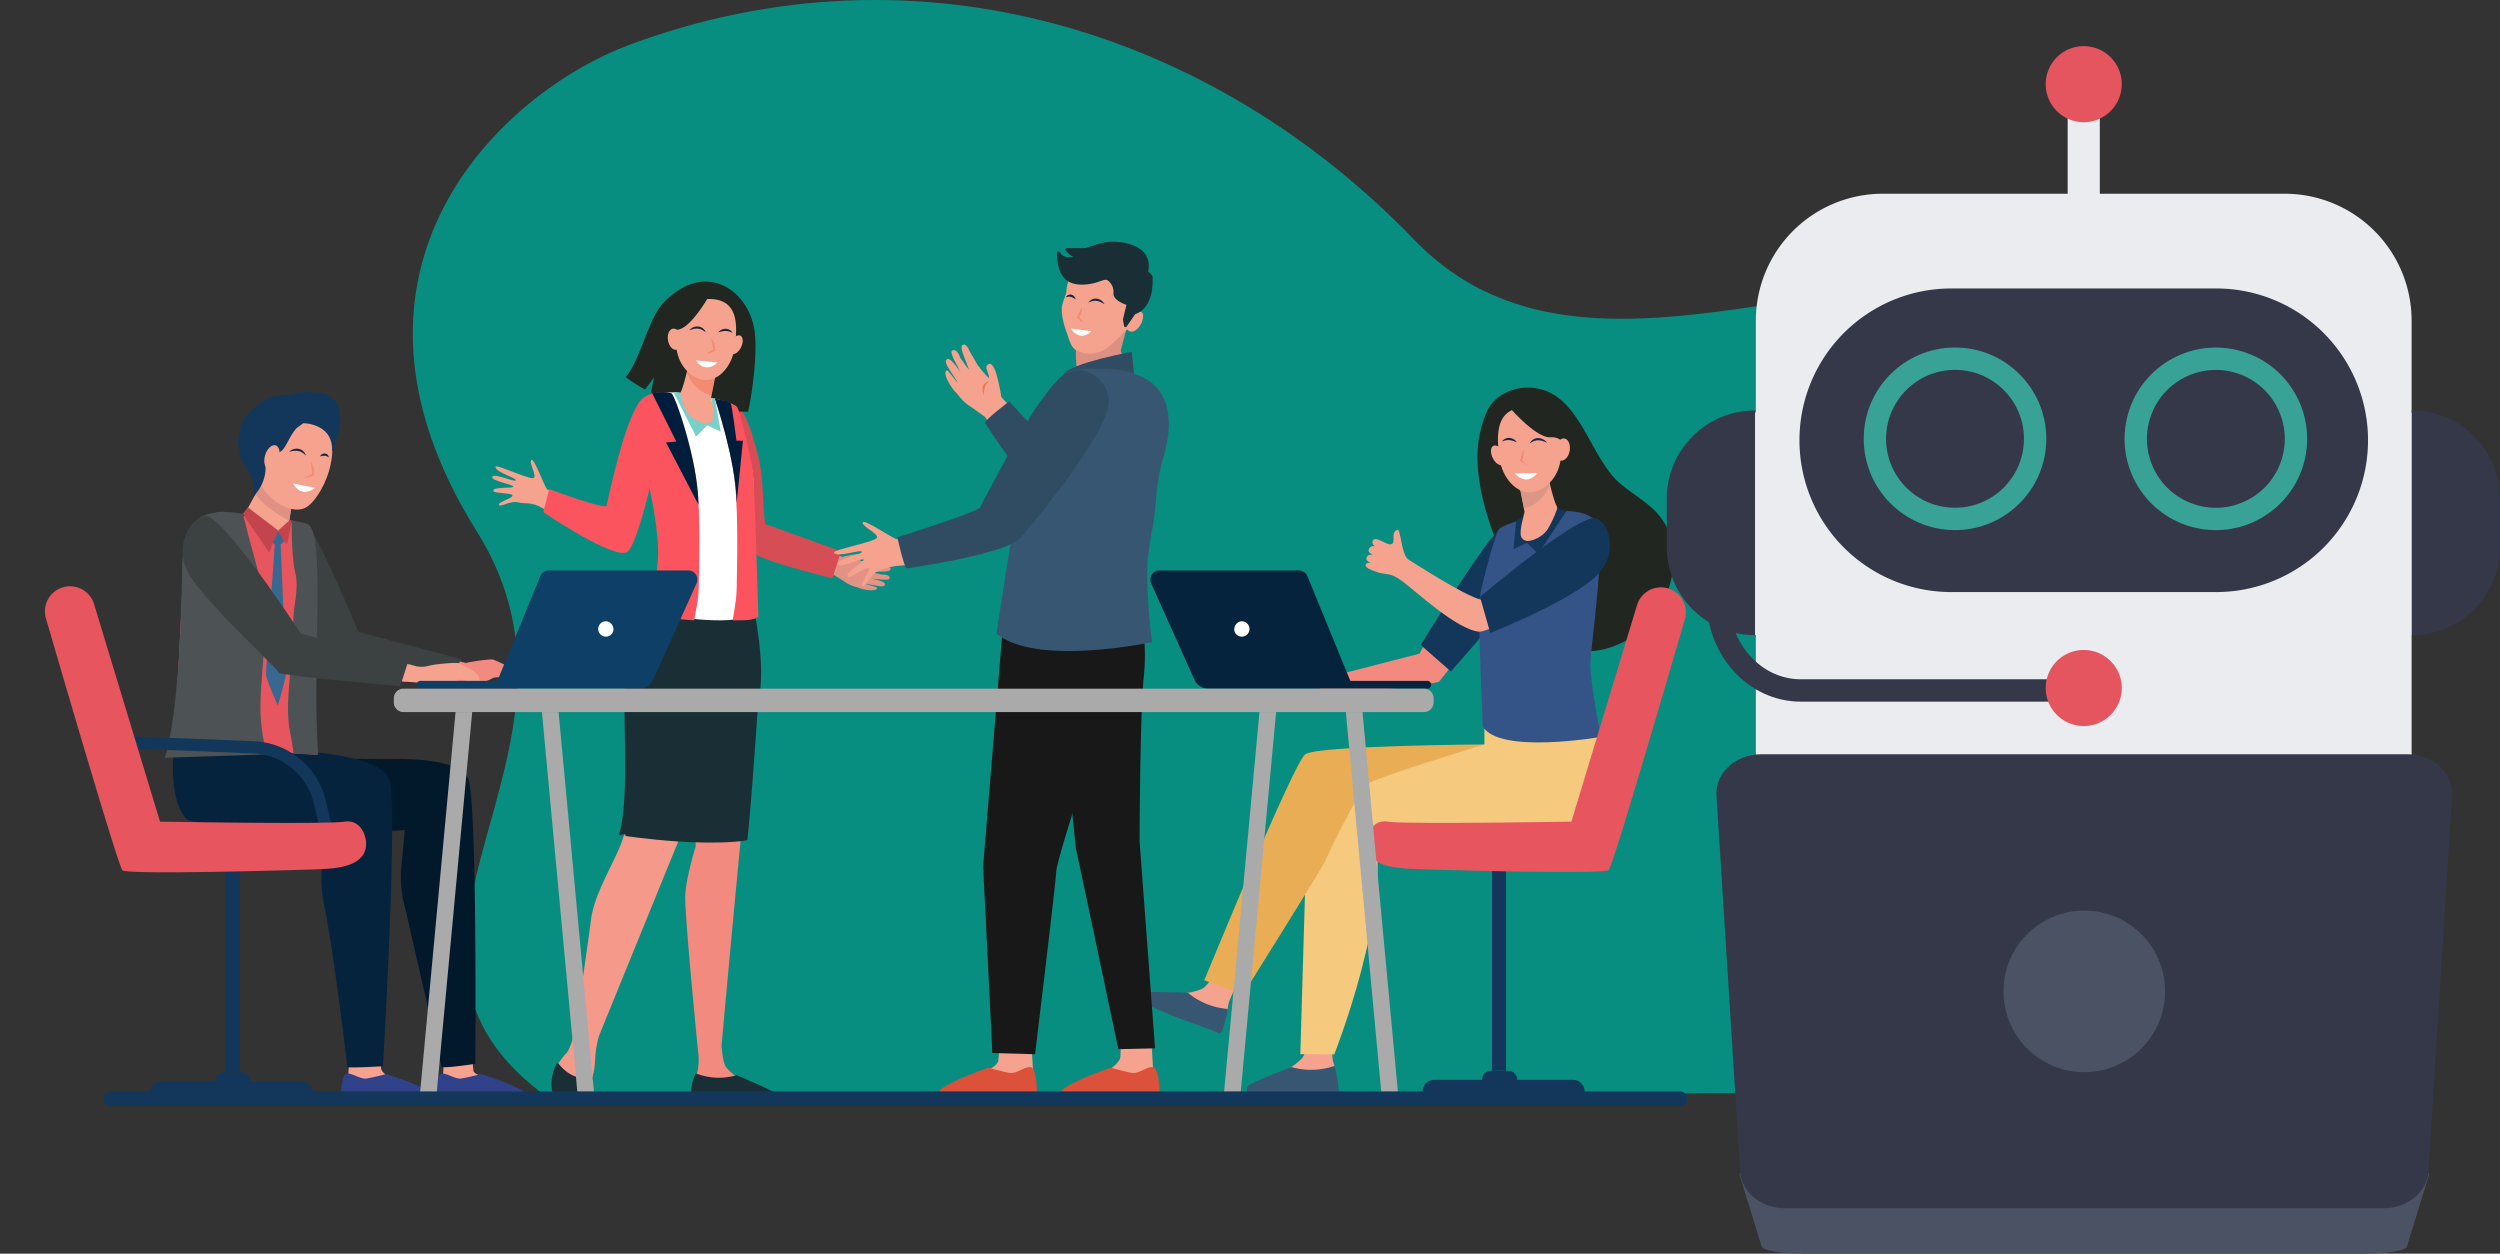
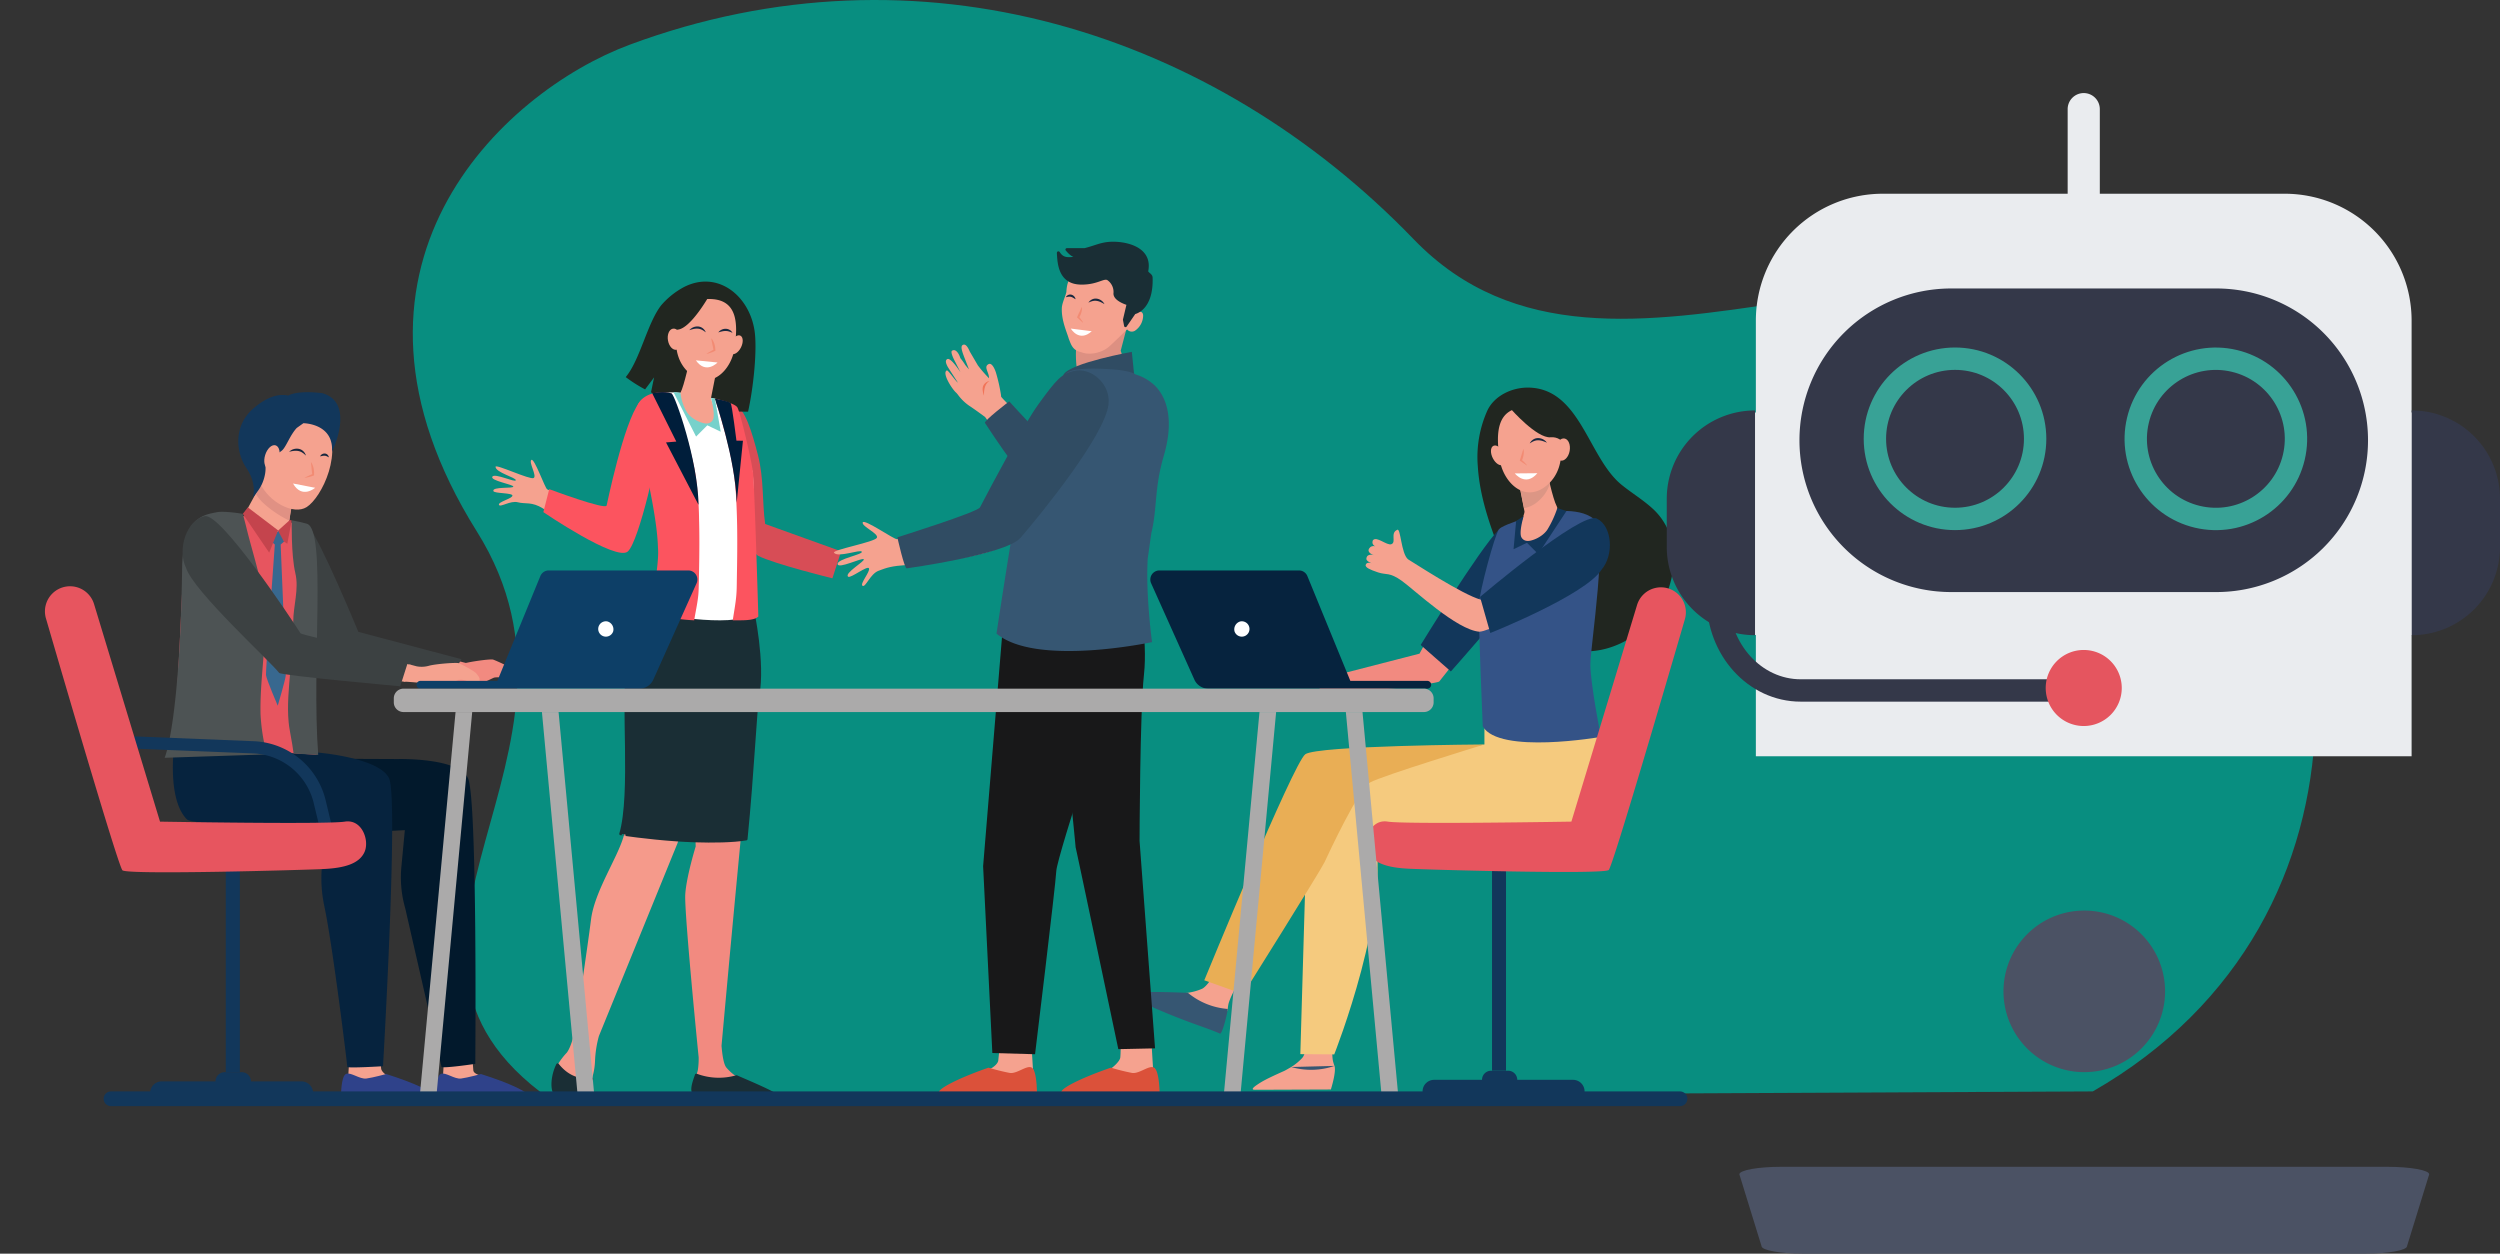
<svg xmlns="http://www.w3.org/2000/svg" width="894.153" height="448.383" viewBox="0 0 894.153 448.383">
  <rect x="0" y="0" width="894.153" height="448.383" fill="#333333" stroke="none" />
  <defs>
    <clipPath id="clip-path">
      <rect id="Rectangle_4914" data-name="Rectangle 4914" width="680.543" height="392.984" fill="none" />
    </clipPath>
    <clipPath id="clip-path-2">
      <rect id="Rectangle_4913" data-name="Rectangle 4913" width="680.543" height="395.621" fill="none" />
    </clipPath>
    <clipPath id="clip-path-3">
-       <rect id="Rectangle_4905" data-name="Rectangle 4905" width="10.878" height="10.942" fill="none" />
-     </clipPath>
+       </clipPath>
    <clipPath id="clip-path-4">
      <rect id="Rectangle_4908" data-name="Rectangle 4908" width="3.368" height="5.531" fill="none" />
    </clipPath>
    <clipPath id="clip-path-5">
      <rect id="Rectangle_4909" data-name="Rectangle 4909" width="2.568" height="5.855" fill="none" />
    </clipPath>
    <clipPath id="clip-path-6">
      <rect id="Rectangle_4910" data-name="Rectangle 4910" width="2.182" height="5.593" fill="none" />
    </clipPath>
    <clipPath id="clip-path-7">
      <rect id="Rectangle_4911" data-name="Rectangle 4911" width="3.175" height="5.522" fill="none" />
    </clipPath>
    <clipPath id="clip-path-8">
      <rect id="Rectangle_4904" data-name="Rectangle 4904" width="298.017" height="431.875" fill="none" />
    </clipPath>
  </defs>
  <g id="Group_7310" data-name="Group 7310" transform="translate(-473.895 -544)">
    <g id="Group_7309" data-name="Group 7309" transform="translate(621.538 544)">
      <g id="Group_7308" data-name="Group 7308" clip-path="url(#clip-path)">
        <path id="Path_13112" data-name="Path 13112" d="M77.591,15.984c103.644-38.477,208.986-4.459,280.43,69.631s190.968-29.03,270.487,44.94c67.38,59.751,80.281,197.939-27.639,259.8L48.9,392.984C-27.694,338.5,72.785,269.639,22.917,190.1-35.914,96.269,31.789,32.988,77.591,15.984" transform="translate(0 0)" fill="#088e80" />
      </g>
    </g>
    <g id="Group_7306" data-name="Group 7306" transform="translate(473.895 544)">
      <g id="Group_7305" data-name="Group 7305" clip-path="url(#clip-path-2)">
        <g id="Group_7304" data-name="Group 7304" transform="translate(16.053 86.954)">
          <g id="Group_7307" data-name="Group 7307">
-             <path id="Path_12993" data-name="Path 12993" d="M263.3,164.436l2.14,18.747c-3.554-.561,4.668,2.108,5.2,2.345,1.916.86,6.122,1.639,10.1,3.24l.042.016c1.395.513,3.817,1.56,6.16,2.574,2.609,1.128,5.836,2.524,6.4,2.61.1-.029.278-.085.515-.155a46.076,46.076,0,0,1,6.068-1.026c.9-.091,3.075-.089,3,.97-.124,1.661-2.224.709-3.629,1.374a34.117,34.117,0,0,0,4.412,1.49l4.2.6c.315.073,2.667-.089,2.581,1.078l-.006.056c-.155,1.043-2.629.833-6.847.956.471.173,1.043.354,1.565.5a15.239,15.239,0,0,1,2.183.522c1.182-.125,3.013.136,2.746,1.365-.133.616-2.7.372-2.7.372-.352-.032-3.064-.272-3.6-.294.9.2,4.749.985,4.676,1.959-.06.809-1.111.8-1.938.716-.489-.045-4.661-.868-5.148-.932.611.427,4.286,1.156,4.258,1.534-.118,1.576-5.349.612-6.68-.071a6.481,6.481,0,0,0-.722-.233,13,13,0,0,1-3.824-1.644c-1.619-1.118-4.208-2.685-4.606-2.922-.83-.216-3.817-.916-7.576-1.8-1.609-.378-3.373-.789-5.2-1.218v-.015c-.4-.084-1.647-.476-6.336-1.952-6.416-2.021-6.687-2.2-6.8-2.279-1.129-.753-10.747-23.72-10.747-23.72Z" transform="translate(-8.024 -81.739)" fill="#e39386" />
            <path id="Path_12994" data-name="Path 12994" d="M263.073,158.463c-2.14-8.355-4.789-17.117-8.152-17.729s2.276,50.639,8.254,53.627,26.491,8.016,26.491,8.016l3.125-9.647-27.171-9.781c-1.087-7.472-.408-16.132-2.547-24.488" transform="translate(-8.001 -82.491)" fill="#d74d56" />
            <path id="Path_12995" data-name="Path 12995" d="M262.978,115.1c-1.93-12.586-13.317-21.636-25.226-15.528A28.275,28.275,0,0,0,229.6,106.1c-5,6.418-7.514,19.448-12.68,25.679a50.934,50.934,0,0,0,6.925,4.4l3.217-4.289-1.107,5.353c7.995,3.827,19.286,6.982,34.727,6.893,1.941-8.739,3.327-22.322,2.3-29.04" transform="translate(-9.174 -83.858)" fill="#212620" />
            <path id="Path_12996" data-name="Path 12996" d="M267.259,384.812c-1.817-1.341-3.284-2.225-9.089-5.039-.379-.184-1.757-1.063-2.254-1.367a17.51,17.51,0,0,1-3.616-3.2c-1.043-1.161-1.536-4.883-1.769-7.849.6-6.626,10.2-112.881,12.224-124.383,2.087-11.873-1.094-29.984-1.094-29.984l-7.411-2.8-14.069,48.764,1.11,37.119s-3.309,10.7-3.727,17.092,4.782,58.288,4.782,58.288a27.017,27.017,0,0,1-.279,4.582c-.382,1.939-2.508,5.938-1.533,7.764a4.907,4.907,0,0,0,2.087,2.284l25.281.409c1.378.028.467-.86-.643-1.679" transform="translate(-8.52 -80.288)" fill="#f28a80" />
            <path id="Path_12997" data-name="Path 12997" d="M230.319,209.336s-8.779,13.243-10.869,24.2,1.534,44.642-2.486,59c-2.176,7.775-10.426,19.782-11.68,29.829s-5.618,39.045-5.618,39.045c-.66,3.044-1.7,6.809-3.037,8.559a25.416,25.416,0,0,0-3.308,4.364c-1.533,3.014-.686,7.5.447,9.973.581,1.267-.04,1.267,1.281,1.673A8.118,8.118,0,0,0,204.8,381.4a23.35,23.35,0,0,0,1.912-8.429,39.459,39.459,0,0,1,1.382-8.911l28.062-68.835,20.314-59.406,5.2-30.594Z" transform="translate(-9.949 -80.445)" fill="#f59a8b" />
            <path id="Path_12998" data-name="Path 12998" d="M205.582,374.227c-6.074,1.11-10.115-2.45-12.218-5.117-1.543,3.021-2.3,7.528-1.161,10.008,1,2.185,3.923,2.122,6.223,2.208a6.014,6.014,0,0,0,5.523-3.388,20.282,20.282,0,0,0,1.632-3.71" transform="translate(-9.975 -75.248)" fill="#1a2e35" />
            <path id="Path_12999" data-name="Path 12999" d="M205.582,374.227c-6.074,1.11-10.115-2.45-12.218-5.117-1.543,3.021-2.3,7.528-1.161,10.008,1,2.185,3.923,2.122,6.223,2.208a6.014,6.014,0,0,0,5.523-3.388A20.282,20.282,0,0,0,205.582,374.227Z" transform="translate(-9.975 -75.248)" fill="none" stroke="#1a2e35" stroke-linecap="round" stroke-linejoin="round" stroke-width="1" />
            <path id="Path_13000" data-name="Path 13000" d="M255.829,373.25a22.834,22.834,0,0,1-14.393-.567c-.713,2.025-1.658,4.566-1.157,6.031.614,1.794,1.491,2.2,2.259,2.219,6.107.16,22.37.38,27.026.441a.762.762,0,0,0,.591-1.254c-1.155-1.383-13.828-6.566-14.326-6.87" transform="translate(-8.438 -75.135)" fill="#1a2e35" />
            <path id="Path_13001" data-name="Path 13001" d="M255.829,373.25a22.834,22.834,0,0,1-14.393-.567c-.713,2.025-1.658,4.566-1.157,6.031.614,1.794,1.491,2.2,2.259,2.219,6.107.16,22.37.38,27.026.441a.762.762,0,0,0,.591-1.254C269,378.738,256.328,373.555,255.829,373.25Z" transform="translate(-8.438 -75.135)" fill="none" stroke="#1a2e35" stroke-linecap="round" stroke-linejoin="round" stroke-width="1" />
            <path id="Path_13002" data-name="Path 13002" d="M235.293,293.952q.788.054,1.584.1l.082.005q.782.048,1.569.089l.095,0q.789.04,1.581.074h.08q.808.034,1.615.061c5.991.2,13.394.121,18.143-.686,2.422-24.238,3.323-46.362,4.22-51.255,2.174-11.873-1.893-30.615-1.893-30.615l-1.942-.349,1.227-6.94-32.6,4.118s-9.13,13.243-11.3,24.2,1.6,44.643-2.585,59.006c0,0,9.308,1.446,20.132,2.184" transform="translate(-9.23 -80.47)" fill="#1a2e35" />
            <path id="Path_13003" data-name="Path 13003" d="M235.293,293.952q.788.054,1.584.1l.082.005q.782.048,1.569.089l.095,0q.789.04,1.581.074h.08q.808.034,1.615.061c5.991.2,13.394.121,18.143-.686,2.422-24.238,3.323-46.362,4.22-51.255,2.174-11.873-1.893-30.615-1.893-30.615l-1.942-.349,1.227-6.94-32.6,4.118s-9.13,13.243-11.3,24.2,1.6,44.643-2.585,59.006C215.161,291.765,224.469,293.215,235.293,293.952Z" transform="translate(-9.23 -80.47)" fill="none" stroke="#1a2e35" stroke-linecap="round" stroke-linejoin="round" stroke-width="1" />
            <path id="Path_13004" data-name="Path 13004" d="M236.532,136.18s-10.242-1.341-14.84,3.685,8.819,45.357,9.656,51.751-4.262,23.394-4.262,23.394,27.3,5.506,35.106.33c0,0,.837-45.974,0-50.541s-7.8-23.139-9.475-24.97-16.184-3.65-16.184-3.65" transform="translate(-9.053 -82.64)" fill="#fff" />
            <path id="Path_13005" data-name="Path 13005" d="M241.29,217.552q.1-.638.207-1.273c.438-2.542.983-5.054,1.249-7.648.143-1.395.159-2.79.188-4.194q.05-2.318.094-4.634c.112-6.122.172-12.25,0-18.371a114.882,114.882,0,0,0-1.444-17.012,118.784,118.784,0,0,0-4.065-15.66c-1.355-4.174-2.836-8.267-4.313-12.36-.716-.14-1.162-.219-1.162-.219s-7.333-1.341-10.626,3.685,6.434,34.235,6.914,51.751c.6,6.395-3.052,23.393-3.052,23.393a74.643,74.643,0,0,0,16.009,2.542" transform="translate(-9.053 -82.64)" fill="#fc545f" />
            <path id="Path_13006" data-name="Path 13006" d="M261.468,164.732c-.522-4.566-4.542-21.554-5.59-23.381-.746-1.293-5.293-2.539-8.025-3.184,1.429,4.515,2.268,7.4,3.532,12.043A122.576,122.576,0,0,1,254.74,166.1c.374,2.736.573,5.484.722,8.267.165,3.084.265,6.176.318,9.27.1,6.179.021,12.361-.089,18.538-.027,1.507-.026,3.024-.087,4.528-.054,1.353-.178,2.7-.35,4.025-.293,2.272-.708,4.5-1.03,6.758,3.012-.03,7.62.235,9.145-1.375,0,0-1.376-46.814-1.9-51.38" transform="translate(-8.193 -82.572)" fill="#fc545f" />
            <path id="Path_13007" data-name="Path 13007" d="M239.925,121.094s-.061.343-.168.928c-.522,2.8-2.514,12.092-3.863,14.646-.847,1.6.522,5.95,3.166,8.7,2.447,2.548,6.038,3.023,9.373,2.446,2.065-.358-1.77-8.466-1.587-9.387.35-1.762.825-4.165,1.311-6.63l.813-4.124c.746-3.765,1.347-6.843,1.347-6.843Z" transform="translate(-8.58 -83.122)" fill="#f5a28f" />
            <g id="Group_7290" data-name="Group 7290" transform="translate(229.64 43.42)" opacity="0.5" style="mix-blend-mode: normal;isolation: isolate">
              <g id="Group_7289" data-name="Group 7289">
                <g id="Group_7288" data-name="Group 7288" clip-path="url(#clip-path-3)">
                  <path id="Path_13008" data-name="Path 13008" d="M238.457,127.552c.108-.584.168-.928.168-.928l10.395-.259s-.606,3.079-1.347,6.843c-.26,1.316-.535,2.718-.808,4.1a9.728,9.728,0,0,1-4.964-2.494,13.163,13.163,0,0,1-3.76-5.6c.129-.657.235-1.226.316-1.659" transform="translate(-238.141 -126.366)" fill="#f17458" />
                </g>
              </g>
            </g>
            <path id="Path_13009" data-name="Path 13009" d="M245.741,103.666a9.356,9.356,0,0,0-7.97,3.414c-3.071,3.98-6.381,16.292,1.247,22.986s15.167-.883,16.285-8.916,1.552-17.772-9.562-17.483" transform="translate(-8.621 -83.667)" fill="#f5a28f" />
            <path id="Path_13010" data-name="Path 13010" d="M256.975,120.63c-.91,1.774-2.439,2.758-3.415,2.194s-1.027-2.46-.116-4.231,2.439-2.758,3.414-2.194,1.025,2.458.117,4.231" transform="translate(-8.036 -83.267)" fill="#f5a28f" />
            <path id="Path_13011" data-name="Path 13011" d="M246.429,102.393S239.884,114.1,235.2,114.64s-5.3,6.762-5.3,6.762,1.673-14.334,6.309-17.1a17.185,17.185,0,0,1,10.216-1.911" transform="translate(-8.762 -83.71)" fill="#212620" />
            <path id="Path_13012" data-name="Path 13012" d="M236.38,117.213c.381,2.079-.386,3.986-1.715,4.258s-2.708-1.193-3.089-3.269.385-3.986,1.714-4.259,2.71,1.192,3.09,3.271" transform="translate(-8.712 -83.341)" fill="#f5a28f" />
            <path id="Path_13013" data-name="Path 13013" d="M173.046,175.509c-.431-1.026,4.616-2.192,4.821-3.268s-6.512-.741-6.809-1.658c-.551-1.689,7.332-.821,7.129-1.616s-8.29-2.087-7.514-3.521,8.244,2.219,8.4,1.268-7.25-2.769-7.249-4.826c0-1.1,12.27,4.717,13.608,4.036s-1.839-5.652-.791-6.485,4.892,10.2,5.671,10.528,17.371,8.468,23.163,9.566c.573-1.953,4.914-12.388,5.411-14.23,3.342,2.076,4.776.583,8.206,2.45-2.016,6.144-7.006,23.171-8.622,24.029-4.931,2.609-25.566-12.437-29.661-14.976s-6.281-1.5-8.986-2.213-6.351,1.948-6.782.918" transform="translate(-10.642 -81.899)" fill="#f5a28f" />
            <path id="Path_13014" data-name="Path 13014" d="M188.36,178.8s26.152,17.8,30.227,14.061S229.748,157.343,230,151.526c.32-7.408,1.125-14.975-5.281-13.544-5.387,1.2-11.813,29.483-13.721,38.453-.362,1.7-20.531-5.855-20.531-5.855Z" transform="translate(-10.08 -82.583)" fill="#fc545f" />
            <path id="Path_13015" data-name="Path 13015" d="M458.936,236.405l34.3-8.837a301.736,301.736,0,0,1,19.637-31.575c3.818,3.779,5.941,9.586,9.786,13.327l-22.351,28.191c-1.029,1.138-43.983,5.476-43.983,5.476Z" transform="translate(-1.582 -80.738)" fill="#f28a80" />
            <path id="Path_13016" data-name="Path 13016" d="M512.3,162.366a40.641,40.641,0,0,1,3.4-19.728c2.5-5.388,8.863-8.363,14.712-8.272,18.569.285,21.338,25.035,33.317,34.763,3.659,2.971,7.737,5.41,11.206,8.61,12.811,11.807,7.482,33.18-3.939,43.157-7.925,6.92-20.5,10.719-30.5,5.038-5.217-2.965-9.228-7.815-12.112-13.107-4.094-7.507-6.795-16.138-9.751-24.116-3.147-8.49-5.814-17.324-6.332-26.343" transform="translate(0.191 -82.693)" fill="#212620" />
            <path id="Path_13017" data-name="Path 13017" d="M503.3,234.364s27.968-31.589,31.433-37.589-2.361-2.093-8.31-3.673c-2.254-.6-1.684-13.8-5.944-9.511-6.989,7.044-27.979,41.3-27.979,41.3Z" transform="translate(-0.434 -81.159)" fill="#12375b" />
            <path id="Path_13018" data-name="Path 13018" d="M179.854,234.681c.419-.632-.608-1.723-1.376-2.539-.854-.9-6.047-3.206-6.932-3.486s-8.493.722-11.41,1.648a10.3,10.3,0,0,1-4.83.517c-.761-.162-1.906-.381-2.794-.575l-1.073,6.772c6.829-.024,13.151.546,13.8.535,2.052-.032,5.83-2.146,6.708-2.452a6.126,6.126,0,0,1,3.82.521c1.182.567,4.626,1.922,5.208,1.62s-1.119-2.561-1.119-2.561" transform="translate(-11.251 -79.704)" fill="#f28a80" />
            <path id="Path_13019" data-name="Path 13019" d="M163.637,231.152l-38.393-9.632a319.8,319.8,0,0,0-20.811-33.463c-4.047,4.005-6.3,10.158-10.371,14.124l21.478,29.224c1.091,1.206,48.822,6.455,48.822,6.455Z" transform="translate(-13.07 -80.99)" fill="#f28a80" />
            <path id="Path_13020" data-name="Path 13020" d="M157.586,237.461l-44.628-8.967s-18.942-28.665-20.683-31.678c-4.033-6.982,2.745-2.437,9.669-4.273,2.623-.7.447-15.011,5.405-10.017,4.025,4.055,17.936,37.715,17.936,37.715l36.885,9.782Z" transform="translate(-13.165 -81.199)" fill="#3c4142" />
            <path id="Path_13021" data-name="Path 13021" d="M121.337,363.755s-.586,9.7-.589,9.716a53.058,53.058,0,0,0-1.064,5.392c0,4.2,19.964-3.569,15.49-5.432-.405-.168-2.528-1.443-2.66-2.874-.205-2.2-.726-6.665-.726-6.665Z" transform="translate(-12.258 -75.418)" fill="#f5a28f" />
            <path id="Path_13022" data-name="Path 13022" d="M134.38,372.337s-4.687,1.286-7.088,1.607-5.565-2.385-7.263-1.654c-1.868.8-1.8,8.05-1.8,8.05s25.135,2.062,32.2-.075c2.8-.848-6.471-4.936-16.052-7.929" transform="translate(-12.304 -75.151)" fill="#2f428a" />
            <path id="Path_13023" data-name="Path 13023" d="M154.184,363.8s-.586,9.7-.589,9.716a53.058,53.058,0,0,0-1.064,5.392c0,4.2,19.964-3.569,15.49-5.432-.405-.168-3.429-.7-3.561-2.135-.2-2.2-.588-9.019-.588-9.019Z" transform="translate(-11.216 -75.463)" fill="#f5a28f" />
            <path id="Path_13024" data-name="Path 13024" d="M167.228,372.337s-4.687,1.286-7.088,1.607-5.565-2.385-7.263-1.654c-1.868.8-1.8,8.05-1.8,8.05s25.135,2.062,32.2-.075c2.8-.848-6.471-4.936-16.052-7.929" transform="translate(-11.262 -75.151)" fill="#2f428a" />
            <path id="Path_13025" data-name="Path 13025" d="M91.885,262.939l47.721.205s21.557-.564,24.964,6.89,2.6,102.125,2.6,102.125-11.506,1.715-12.095,1.079l-12.955-56.679a39.928,39.928,0,0,1-1.391-14.8l1.237-13.182-19.69,1.006s-22.324-.355-29.683-7.759-.7-18.88-.7-18.88" transform="translate(-13.227 -78.615)" fill="#02192c" />
            <path id="Path_13026" data-name="Path 13026" d="M60.463,257.839l51.311,3.148s22.083,1.794,25.491,9.248S135.09,373.17,135.09,373.17s-12.81.79-12.783.228c.03-.671-5.258-43.737-8.191-57.377a47.9,47.9,0,0,1-.969-13.182L115,287.552s-47.661-.271-50.026-2.65c-7.36-7.4-4.512-27.063-4.512-27.063" transform="translate(-14.153 -78.777)" fill="#06233e" />
            <path id="Path_13027" data-name="Path 13027" d="M107.489,182.464c-7.143-2.161-20.524-3.3-20.524-3.3s-8.387-1.363-11.113-.773c-4.012.868-11.544,1.267-12.244,18.678-.5,12.461-1.92,43.29-3.343,64.107l51.073,3.1c-2.311-32.031,2.914-79.765-3.849-81.815" transform="translate(-14.142 -81.301)" fill="#e7555f" />
            <path id="Path_13028" data-name="Path 13028" d="M102.455,199.236c1.386,5.718-.723,11.58-.745,17.46-.027,6-.6,11.982-1.085,17.963-.481,5.91-1.129,12.029-.553,17.951q.071.717.166,1.431c.012.075.027.169.045.285q.164,1,.338,2c.252,1.417.522,2.836.754,4.259.174,1.063.336,2.128.471,3.2l8.8.511c-2.443-32.375,3.08-80.626-4.069-82.7-1.576-.457-3.442-.868-5.4-1.233,0,0-.257,12.507,1.286,18.873" transform="translate(-12.887 -81.234)" fill="#4d5354" />
            <path id="Path_13029" data-name="Path 13029" d="M92.689,260.144a70.012,70.012,0,0,1-1.314-10.234c-.266-11.7,1.863-23.31,1.65-35.006-.027-1.456-.117-2.907-.257-4.358q-.08-.825-.185-1.647c-.018-.123-.048-.346-.059-.411-.05-.316-.1-.631-.149-.946-.453-2.758-1.06-5.489-1.738-8.2-1.376-5.493-3.022-10.913-4.36-16.417-.413-1.7-1.248-4.775-1.248-4.775s-6.708-1.139-9.432-.549c-4.012.869-11.544,1.267-12.244,18.679-.773,56.9-6.275,69.123-6.275,69.123l36.884-1.223c-.117-.752-1.143-3.29-1.272-4.039" transform="translate(-14.243 -81.327)" fill="#4d5354" />
            <path id="Path_13030" data-name="Path 13030" d="M92.814,163.926l-8.022,14.75s5.988,9.331,11.7,9.616c4.8.241,4.1-5.41,4.1-5.41s.754-9.168,3.056-13.272-10.836-5.684-10.836-5.684" transform="translate(-13.364 -81.755)" fill="#f5a28f" />
            <path id="Path_13031" data-name="Path 13031" d="M91.244,174.474a38.98,38.98,0,0,0,9.406,6.39c.447-2.31.566-4.725,1.491-6.321,1.091-1.884-1.352-3.319-4.3-4.319-3.939-1.079-7.561-1.743-7.561-1.743L88.705,171.3a14.241,14.241,0,0,0,2.539,3.171" transform="translate(-13.24 -81.611)" fill="#e09184" />
            <path id="Path_13032" data-name="Path 13032" d="M96.115,143.685c-.319-.251-9.079,17.8-5.958,24.589s11.972,11.584,16.7,8.6c5.224-3.3,13.9-20.064,5.962-31.483-5.753-7.816-16.7-1.706-16.7-1.706" transform="translate(-13.216 -82.469)" fill="#f5a28f" />
            <path id="Path_13033" data-name="Path 13033" d="M112.613,136.3c-6.194-.726-10.237-.195-12.115.861-2.738-.555-6.8-.278-12.515,4.63-7.026,6.038-6.41,15.484-2.463,21.317s2.318,10.54,2.318,10.54l1.64-2.17a14.4,14.4,0,0,0,2.559-5.543,11.846,11.846,0,0,0,.283-3.745c-.372-3.153,4.232-3.652,6.1-5.555,1.441-1.467,2.8-5.46,5.117-7.906l2.355-1.674s10.941.044,10.228,10.286c0,0,8.645-17.683-3.513-21.042" transform="translate(-13.434 -82.642)" fill="#12375b" />
            <path id="Path_13034" data-name="Path 13034" d="M96.789,159.335c-.72,2.317-2.385,3.86-3.727,3.444s-1.84-2.63-1.118-4.947,2.385-3.86,3.727-3.445,1.839,2.631,1.118,4.948" transform="translate(-13.148 -82.06)" fill="#f5a28f" />
            <path id="Path_13035" data-name="Path 13035" d="M144.689,231.769l-39.451-10.435s-12.075-13.65-23.425-29.359c-4.055,3.353-5.781,12.205-9.86,15.52L98,233.422c.9,1.2,44.687,4.3,44.687,4.3Z" transform="translate(-13.772 -80.866)" fill="#f5a28f" />
            <path id="Path_13036" data-name="Path 13036" d="M166.989,235.935c.421-.56-.466-1.622-1.131-2.418-.737-.883-5.4-3.291-6.2-3.6s-7.874.2-10.616.894a9.523,9.523,0,0,1-4.485.212c-.694-.192-1.737-.457-2.547-.684l-2.112,6.14c6.3.354,12.852,1.276,13.449,1.3,1.9.083,5.5-1.658,6.321-1.9a5.667,5.667,0,0,1,3.5.7c1.06.588,4.162,2.027,4.715,1.78s-.888-2.429-.888-2.429" transform="translate(-11.617 -79.665)" fill="#f5a28f" />
            <rect id="Rectangle_4906" data-name="Rectangle 4906" width="4.999" height="73.103" transform="translate(517.587 222.897)" fill="#12375b" />
            <path id="Path_13037" data-name="Path 13037" d="M463.331,353.06s-1.093,11.41-.372,15.131a13.762,13.762,0,0,0,.555,1.824c.741,2.086-1.288,8.456-1.288,8.456l-27.2.1c-1.482.005-.49-.895.715-1.715,1.974-1.348,3.563-2.236,9.845-5.043.411-.183,1.9-1.066,2.444-1.37a18.642,18.642,0,0,0,3.932-3.233c1.98-2.05,2.281-12.106,2.281-12.106Z" transform="translate(-2.281 -75.757)" fill="#f5a28f" />
-             <path id="Path_13038" data-name="Path 13038" d="M448.093,369.912a25.739,25.739,0,0,0,15.491-.4c.74,2.082,2.012,9.909,1.181,9.909-6.822,0-12.473.451-32.018.156-.7-.01-.614-2.31-.158-2.816,1.261-1.4,14.964-6.545,15.5-6.852" transform="translate(-2.346 -75.235)" fill="#365672" />
+             <path id="Path_13038" data-name="Path 13038" d="M448.093,369.912a25.739,25.739,0,0,0,15.491-.4" transform="translate(-2.346 -75.235)" fill="#365672" />
            <path id="Path_13039" data-name="Path 13039" d="M433.747,334.776s-5.95,9.947-6.911,13.617a13.947,13.947,0,0,0-.287,1.88c-.232,2.191-4.845,7.183-4.845,7.183l-24.788-10.706c-1.351-.583-.059-1.007,1.395-1.278,2.381-.447,4.212-.62,11.147-.682.453,0,2.2-.214,2.818-.278a19.524,19.524,0,0,0,4.982-1.38c2.692-1.081,7.332-10.11,7.332-10.11Z" transform="translate(-3.484 -76.392)" fill="#f5a28f" />
            <path id="Path_13040" data-name="Path 13040" d="M412.355,344.166a25.3,25.3,0,0,0,14.266,5.785c-.231,2.188-2.022,9.148-2.778,8.818-6.206-2.706-11.994-3.875-29.647-11.9-.631-.287.444-2.343,1.079-2.624,1.755-.774,16.457-.019,17.081-.083" transform="translate(-3.558 -76.048)" fill="#365672" />
            <path id="Path_13041" data-name="Path 13041" d="M516.815,252.543v5.863L459.148,270l-14.311,41.1,7.975-5.205-1.842,63.287,12.13.08s21.019-53.1,14.123-79.8l63.825.934s28.925-10.677,14-42.872Z" transform="translate(-1.946 -79.104)" fill="#f5ca7e" />
            <path id="Path_13042" data-name="Path 13042" d="M517.682,258.073s-59.822.384-64.07,3.511-36.128,80.844-36.128,80.844l13.9,4.965s27.662-44.091,29.125-47.236,12.178-26.137,16.268-28.483,40.9-13.6,40.9-13.6" transform="translate(-2.813 -78.769)" fill="#e9ae55" />
            <path id="Path_13043" data-name="Path 13043" d="M546.968,374.341H497.3a4.142,4.142,0,0,0-4.142,4.142.724.724,0,0,0,.724.724h56.5a.724.724,0,0,0,.724-.724,4.141,4.141,0,0,0-4.141-4.142Z" transform="translate(-0.414 -75.082)" fill="#12375b" />
            <path id="Path_13044" data-name="Path 13044" d="M523.164,371.182H517.08a3.26,3.26,0,1,0,0,6.519h6.084a3.26,3.26,0,0,0,0-6.519" transform="translate(0.242 -75.182)" fill="#12375b" />
            <path id="Path_13045" data-name="Path 13045" d="M536.2,177.737s12.031-2.375,17.522,2.212-1.176,45.369-1.171,52.128,3.771,25.864,3.771,25.864-36.465,6.383-42.257-3.766c0,0-1.649-38.667-1.4-43.529s5.652-24.747,7.147-26.878,16.392-6.031,16.392-6.031" transform="translate(0.204 -81.337)" fill="#345387" />
            <path id="Path_13046" data-name="Path 13046" d="M535.889,159.685s.063.36.176.969c.546,2.937,2.647,12.678,4.067,15.355,1.715,3.236-4.54,14.971-13.176,12.3-2.109-.652,1.836-9.484,1.644-10.449-.372-1.847-.87-4.367-1.381-6.951-.29-1.457-.582-2.935-.857-4.323-.781-3.95-1.415-7.175-1.415-7.175Z" transform="translate(0.595 -81.898)" fill="#f5a28f" />
            <path id="Path_13047" data-name="Path 13047" d="M537.251,166.284c-.115-.612-.176-.969-.176-.969l-10.945-.272s.638,3.228,1.417,7.175l.851,4.3a10.26,10.26,0,0,0,5.226-2.614,13.776,13.776,0,0,0,3.958-5.875c-.132-.692-.245-1.287-.329-1.745" transform="translate(0.632 -81.72)" fill="#dc9685" />
            <path id="Path_13048" data-name="Path 13048" d="M529.925,141.243a9.872,9.872,0,0,1,8.392,3.578C541.55,149,545.035,161.9,537,168.92s-15.969-.925-17.143-9.348-1.637-18.633,10.065-18.328" transform="translate(0.415 -82.475)" fill="#f5a28f" />
            <path id="Path_13049" data-name="Path 13049" d="M517.557,159.028c.958,1.863,2.568,2.89,3.594,2.3s1.081-2.576.123-4.436-2.568-2.891-3.6-2.3-1.08,2.572-.122,4.435" transform="translate(0.338 -82.056)" fill="#f5a28f" />
            <path id="Path_13050" data-name="Path 13050" d="M523.773,141.816S533.055,152.4,538,151.934s6.924,5.783,6.924,5.783-4.834-14.339-10.212-16.165-10.935.264-10.935.264" transform="translate(0.557 -82.488)" fill="#212620" />
            <path id="Path_13051" data-name="Path 13051" d="M539.249,155.45c-.4,2.18.405,4.178,1.8,4.464s2.853-1.248,3.254-3.428-.405-4.178-1.8-4.464-2.855,1.245-3.254,3.428" transform="translate(1.045 -82.134)" fill="#f5a28f" />
            <path id="Path_13052" data-name="Path 13052" d="M547,287.4s-59.47,1.018-65.671,0-8.883,6.756-7.032,10.827,6.94,5.645,14.436,6.015,69.865,2.128,71.624.463c1.436-1.36,20.343-66,27.223-89.639a8.924,8.924,0,0,0-17.112-5.074Z" transform="translate(-1.03 -80.495)" fill="#e7555f" />
            <rect id="Rectangle_4907" data-name="Rectangle 4907" width="5.029" height="73.533" transform="translate(64.698 223.001)" fill="#12375b" />
            <path id="Path_13053" data-name="Path 13053" d="M56.2,374.879h49.963a4.166,4.166,0,0,1,4.166,4.167.728.728,0,0,1-.728.727H52.765a.729.729,0,0,1-.728-.727A4.167,4.167,0,0,1,56.2,374.879Z" transform="translate(-14.403 -75.065)" fill="#12375b" />
            <path id="Path_13054" data-name="Path 13054" d="M77.989,371.7h6.12a3.28,3.28,0,0,1,0,6.56h-6.12a3.28,3.28,0,0,1,0-6.56Z" transform="translate(-13.684 -75.166)" fill="#12375b" />
            <path id="Path_13055" data-name="Path 13055" d="M114.228,293.4l-3.438-14.311A23.217,23.217,0,0,0,89.238,261.38L45.7,259.62l-1.342-4.432,45.061,1.822a27.608,27.608,0,0,1,25.63,21.055l3.652,15.205c-1.238.054-2.747.1-4.47.127" transform="translate(-14.647 -78.861)" fill="#12375b" />
            <path id="Path_13056" data-name="Path 13056" d="M56.738,287.425s59.821,1.025,66.058,0,8.935,6.8,7.073,10.891-6.981,5.678-14.52,6.05-70.277,2.141-72.045.465c-1.445-1.369-20.464-66.39-27.385-90.169a8.977,8.977,0,0,1,17.213-5.1Z" transform="translate(-15.56 -80.51)" fill="#e7555f" />
            <path id="Path_13057" data-name="Path 13057" d="M241.592,197.752h-49.9a3.253,3.253,0,0,0-3.011,2.019l-15.366,37.478H145.8a1.391,1.391,0,1,0,0,2.783h78.3a5.466,5.466,0,0,0,4.986-3.227l15.474-34.464a3.254,3.254,0,0,0-2.969-4.588" transform="translate(-11.474 -80.682)" fill="#0d3f67" />
            <path id="Path_13058" data-name="Path 13058" d="M212.729,219.015a2.746,2.746,0,1,1-2.058-3.581,2.936,2.936,0,0,1,2.058,3.581" transform="translate(-9.479 -80.122)" fill="#fff" />
            <path id="Path_13059" data-name="Path 13059" d="M402.036,197.752h49.905a3.254,3.254,0,0,1,3.011,2.019l15.366,37.478h27.513a1.391,1.391,0,1,1,0,2.783H419.526a5.467,5.467,0,0,1-4.987-3.227l-15.472-34.466a3.254,3.254,0,0,1,2.969-4.586" transform="translate(-3.407 -80.682)" fill="#06233e" />
            <path id="Path_13060" data-name="Path 13060" d="M427.982,219.015a2.746,2.746,0,1,0,2.058-3.581,2.936,2.936,0,0,0-2.058,3.581" transform="translate(-2.484 -80.122)" fill="#fff" />
            <path id="Path_13061" data-name="Path 13061" d="M382.845,175.192a8.6,8.6,0,0,1-.9,2.185c-2.6,4.723-8.617,11.462-8.617,11.462l-4.657-10.494s.759-3.3,2.077-8c4.5,1.173,8.782,1.854,12.1,4.85" transform="translate(-4.362 -81.552)" fill="#f5a28f" />
            <path id="Path_13062" data-name="Path 13062" d="M356.526,167.349s25.978,11.187,26.817,10.973c.542-.138,10.659-17.069,10.764-32.988.05-7.354-7.587-16.2-16.107-14.449-4.29.881-4.224,2.074-10.57,11.3s-10.9,25.169-10.9,25.169" transform="translate(-4.747 -82.81)" fill="#e4ae5c" />
            <path id="Path_13063" data-name="Path 13063" d="M357.953,360.611s.617,10.2.62,10.223a56.616,56.616,0,0,1,1.118,5.673c0,4.424-21.006-3.755-16.3-5.716.426-.177,2.659-1.52,2.8-3.025.217-2.32.764-7.013.764-7.013Z" transform="translate(-5.185 -75.517)" fill="#f5a28f" />
            <path id="Path_13064" data-name="Path 13064" d="M343.251,370.127a75.35,75.35,0,0,0,7.592,1.89c2.571.378,5.963-2.8,7.78-1.945,2,.947,1.923,9.466,1.923,9.466s-26.925,2.425-34.5-.084c-3-1,6.935-5.805,17.2-9.328" transform="translate(-5.73 -75.222)" fill="#db513a" />
            <path id="Path_13065" data-name="Path 13065" d="M399.6,360.611s.617,10.2.62,10.223a56.624,56.624,0,0,1,1.118,5.673c0,4.424-21.006-3.755-16.3-5.716.426-.177,3.319-2.522,3.459-4.025.217-2.32.1-6.012.1-6.012Z" transform="translate(-3.864 -75.517)" fill="#f5a28f" />
            <path id="Path_13066" data-name="Path 13066" d="M385.652,370.127a75.261,75.261,0,0,0,7.591,1.89c2.572.378,5.963-2.8,7.781-1.945,2,.947,2.082,9.466,2.082,9.466s-27.046,2.827-34.654-.084c-2.953-1.133,6.936-5.805,17.2-9.328" transform="translate(-4.385 -75.222)" fill="#db513a" />
            <path id="Path_13067" data-name="Path 13067" d="M399.372,176.438l-28.138-14.907c-.17-.168-.528-.509-1.076-1.028-1.983-1.884-6.112-5.8-10-9.81l-.042-.042c-1.306-1.427-3.764-3.828-6.142-6.15-2.643-2.581-5.922-5.784-6.3-6.42-.014-.133-.038-.372-.069-.7a59.761,59.761,0,0,0-1.761-7.815c-.334-1.131-1.412-3.747-2.647-3.13-1.938.969.244,3.029.137,5.051a44.24,44.24,0,0,1-3.971-4.58l-2.789-4.767c-.248-.34-1.212-3.256-2.573-2.576l-.065.035c-1.178.7.3,3.578,2.231,8.721-.442-.482-.942-1.08-1.375-1.639a20.091,20.091,0,0,0-1.7-2.373c-.435-1.486-1.653-3.562-3-2.635-.677.465.882,3.435.882,3.435.214.408,1.842,3.556,2.133,4.194-.682-.989-3.532-5.236-4.67-4.666-.944.473-.41,1.732.094,2.688.3.566,3.348,5.185,3.667,5.739-.82-.522-3.51-4.592-3.95-4.372-1.841.921,1.9,6.747,3.383,8.013a7.969,7.969,0,0,1,.639.755,16.893,16.893,0,0,0,3.869,3.793c2.144,1.4,5.31,3.745,5.794,4.105.671.894,2.988,4.146,5.906,8.24,1.248,1.751,2.616,3.672,4.036,5.66l.018-.011c.3.436,1.384,1.749,5.479,6.667,5.6,6.731,5.954,6.967,6.1,7.068,1.467.987,31.422,16.3,32.7,16.947l.752.385Z" transform="translate(-5.66 -83.165)" fill="#f5a28f" />
            <path id="Path_13068" data-name="Path 13068" d="M341.157,137.362s-.372-4.106,2.013-5.308a3.079,3.079,0,0,0-2.27,1.666c-.694,1.479.257,3.642.257,3.642" transform="translate(-5.25 -82.766)" fill="#f17458" />
            <path id="Path_13069" data-name="Path 13069" d="M395.37,204.68s3.559,17.21,2.109,30.262-1.565,59.405-1.565,59.405l5.536,74.17-13.136.286s-15.578-74.134-15.286-72.23-5.223-52.2-5.223-52.2l18.569-41.323Z" transform="translate(-4.389 -80.514)" fill="#181819" />
            <path id="Path_13070" data-name="Path 13070" d="M350.126,139.137s-9.21,7.04-8.664,7.719c.059.074,19.034,29.7,26.86,32.293,11.4,3.25,12.61-17.285,3.935-17.695-1.948-.093-22.13-22.317-22.13-22.317" transform="translate(-5.225 -82.541)" fill="#304c63" />
            <path id="Path_13071" data-name="Path 13071" d="M392.745,204.018s2.321,15.5-.58,22.293-24.886,73.483-25.176,78.921-7.6,65.536-7.6,65.536l-15.275-.429-3.3-66.818,6.919-83.978,6.717-21.233Z" transform="translate(-5.245 -80.665)" fill="#181819" />
            <path id="Path_13072" data-name="Path 13072" d="M504.954,247.1H139.986a3.466,3.466,0,0,1-3.467-3.467V242.2a3.466,3.466,0,0,1,3.467-3.467H504.954a3.466,3.466,0,0,1,3.467,3.467v1.434a3.466,3.466,0,0,1-3.467,3.467" transform="translate(-11.724 -79.383)" fill="#abaaaa" />
            <path id="Path_13073" data-name="Path 13073" d="M479.394,384.5h5.955L472.518,246.844h-5.954Z" transform="translate(-1.257 -79.125)" fill="#abaaaa" />
            <path id="Path_13074" data-name="Path 13074" d="M430.14,384.5h-5.955l12.83-137.654h5.955Z" transform="translate(-2.601 -79.125)" fill="#abaaaa" />
            <path id="Path_13075" data-name="Path 13075" d="M200.7,384.5h5.955L193.823,246.844h-5.954Z" transform="translate(-10.095 -79.125)" fill="#abaaaa" />
            <path id="Path_13076" data-name="Path 13076" d="M151.444,384.5h-5.955l12.83-137.654h5.955Z" transform="translate(-11.439 -79.125)" fill="#abaaaa" />
            <path id="Path_13077" data-name="Path 13077" d="M38.563,378.361H599.732a2.63,2.63,0,1,1,0,5.261H38.562a2.63,2.63,0,0,1,0-5.261" transform="translate(-14.914 -74.955)" fill="#12375b" />
            <path id="Path_13078" data-name="Path 13078" d="M473.405,196.309c.344-1.417,2.216-.662,2.216-.662s-2.087-.739-1.938-1.681c.241-2.069,2.7-1.223,2.7-1.223s-2.695-.82-1.7-2.4,2.906-.5,2.906-.5-2.3-.412-1.593-2.395c1.278-1.715,5.022,1.977,6.629,1.369,1.885-.714-.522-3.994,2.087-5.143,1.258-.872,1.375,8.508,3.876,10.547.861.431,19.551,12.76,26.077,14.45l19.156-11.446c3.652,2.621,6.823,8.1,10.6,10.495-20.106,7.879-26.763,12.125-30.3,12.4-8.083-.611-23.286-15-27.762-18.2s-5.476-2-8.511-3.022-4.406-1.7-4.444-2.581" transform="translate(-1.04 -81.131)" fill="#f5a28f" />
            <path id="Path_13079" data-name="Path 13079" d="M299.334,204.324c-1.085-.664,2.825-5.115,2.3-6.253s-6.541,3.652-7.43,3c-1.64-1.2,6.26-5.655,5.543-6.255s-9.094,3.589-9.327,1.743,9.136-3.44,8.652-4.427-8.58,2.266-9.952.353c-.733-1.022,14.543-3.8,15.331-5.33s-5.477-4.026-5.06-5.495,11.347,6.209,12.289,5.994S341.8,180,341.8,180l11.319-16.057,13.95,4.738s-9.758,13.342-15,19.215c-2.838,5.713-31.345,8.608-36.838,8.977s-7.214.938-10.2,2.08-4.6,6.04-5.687,5.375" transform="translate(-6.885 -81.755)" fill="#f5a28f" />
            <path id="Path_13080" data-name="Path 13080" d="M516.747,220.709s34.1-13.586,39.81-22.682c4.509-5.261,3.829-15.615-1.731-18.261S513.078,207.8,513.078,207.8Z" transform="translate(0.218 -81.258)" fill="#12375b" />
            <g id="Group_7293" data-name="Group 7293" transform="translate(92.925 78.411)" opacity="0.5" style="mix-blend-mode: normal;isolation: isolate">
              <g id="Group_7292" data-name="Group 7292" transform="translate(0)">
                <g id="Group_7291" data-name="Group 7291" clip-path="url(#clip-path-4)">
                  <path id="Path_13081" data-name="Path 13081" d="M107.951,160.282a4.556,4.556,0,0,1,.533,1.014,7.144,7.144,0,0,1,.318,1.039,7.741,7.741,0,0,1,.163,1.055c.019.176.024.354.032.532l-.008.538-.007.5-.348.126c-.236.086-.481.155-.721.233s-.488.138-.733.206-.5.115-.745.171-.51.093-.774.117l-.033-.074,1.36-.644,1.365-.632-.039.069c-.086-.706-.17-1.412-.236-2.12l-.107-1.061c-.039-.354-.064-.709-.095-1.063Z" transform="translate(-105.629 -160.282)" fill="#ef7458" />
                </g>
              </g>
            </g>
            <path id="Path_13082" data-name="Path 13082" d="M101.577,167.61l7.918,1.532s-4.684,4.158-7.918-1.532" transform="translate(-12.832 -81.638)" fill="#fff" />
            <path id="Path_13083" data-name="Path 13083" d="M100.23,156.647a3.953,3.953,0,0,1,3.4-1.054,3.619,3.619,0,0,1,.91.3,3.519,3.519,0,0,1,1.341,1.278,4.334,4.334,0,0,1,.354.827c-.243-.188-.429-.4-.651-.579a5.329,5.329,0,0,0-.663-.482l-.168-.105a.743.743,0,0,0-.173-.094c-.121-.051-.236-.108-.352-.164a4.548,4.548,0,0,0-.745-.2,5.4,5.4,0,0,0-1.58-.038,12.759,12.759,0,0,0-1.671.317" transform="translate(-12.875 -82.021)" fill="#18283f" />
            <path id="Path_13084" data-name="Path 13084" d="M110.971,158.247a1.626,1.626,0,0,1,.657-.755,1.744,1.744,0,0,1,1.028-.268,1.484,1.484,0,0,1,1,.452,1.528,1.528,0,0,1,.3.425,1.839,1.839,0,0,1,.131.491c-.166-.074-.287-.163-.421-.232a4.128,4.128,0,0,0-.372-.181,1.841,1.841,0,0,0-.683-.167,3.111,3.111,0,0,0-.745.053c-.267.047-.555.115-.889.183" transform="translate(-12.534 -81.968)" fill="#18283f" />
            <g id="Group_7296" data-name="Group 7296" transform="translate(527.509 73.678)" opacity="0.5" style="mix-blend-mode: normal;isolation: isolate">
              <g id="Group_7295" data-name="Group 7295">
                <g id="Group_7294" data-name="Group 7294" clip-path="url(#clip-path-5)">
                  <path id="Path_13085" data-name="Path 13085" d="M528.2,155.719a4.57,4.57,0,0,1,.095,1.142,7.023,7.023,0,0,1-.112,1.079,7.585,7.585,0,0,1-.262,1.035c-.052.169-.117.335-.178.5l-.218.492-.236-.68c.194.161.378.335.566.5s.367.351.55.527.352.372.528.557a5.853,5.853,0,0,1,.493.608l-.045.065-1.245-.845-1.238-.856-.04-.027.014-.048c.2-.683.4-1.366.61-2.044l.315-1.019c.1-.34.219-.677.328-1.015Z" transform="translate(-526.854 -155.694)" fill="#ef7458" />
                </g>
              </g>
            </g>
            <path id="Path_13086" data-name="Path 13086" d="M533.2,164.045l-8.066.074s3.859,4.937,8.066-.074" transform="translate(0.601 -81.751)" fill="#fff" />
            <path id="Path_13087" data-name="Path 13087" d="M536.458,153.522a12.759,12.759,0,0,0-1.591-.615,5.418,5.418,0,0,0-1.561-.248,4.642,4.642,0,0,0-.766.067c-.124.034-.249.07-.372.1a.714.714,0,0,0-.188.061l-.184.074a5.188,5.188,0,0,0-.741.354c-.25.132-.47.311-.745.452a4.5,4.5,0,0,1,.5-.751A3.538,3.538,0,0,1,532.36,152a3.643,3.643,0,0,1,.949-.13,3.939,3.939,0,0,1,3.149,1.652" transform="translate(0.765 -82.137)" fill="#18283f" />
-             <path id="Path_13088" data-name="Path 13088" d="M525.974,153.376c-.463-.195-.894-.366-1.328-.5a5.991,5.991,0,0,0-1.281-.27,5.5,5.5,0,0,0-.639-.021,6.22,6.22,0,0,0-1.3.249c-.229.058-.44.165-.693.224a2.794,2.794,0,0,1,1.157-.978,3.126,3.126,0,0,1,.753-.24,3.355,3.355,0,0,1,2.266.474,3.079,3.079,0,0,1,1.067,1.067" transform="translate(0.461 -82.14)" fill="#18283f" />
            <path id="Path_13089" data-name="Path 13089" d="M97.459,188.931l1.243-1.092s-.712-2.806-2.058-3.848c-1.347,1.043-2.519,3.848-2.519,3.848l1.245,1.092s-3.292,45.161-3.167,46.65,4.212,11,4.212,11,2.727-9.242,2.852-10.733-1.808-46.921-1.808-46.921" transform="translate(-13.13 -81.119)" fill="#38688f" />
            <path id="Path_13090" data-name="Path 13090" d="M391.312,113.081,389,121.912a18.371,18.371,0,0,1,.926,9.231c-.946,4.5-2.6,7.808-4.731,7.808s-11.105-5.615-11.817-10.11a40.267,40.267,0,0,1-.248-9.053,19.074,19.074,0,0,0,9.7-2.6c4.733-2.839,8.481-7.18,8.481-4.1" transform="translate(-4.225 -83.401)" fill="#dd9082" />
            <path id="Path_13091" data-name="Path 13091" d="M393.093,109.14s4.089-2.035,4.089.8a6.651,6.651,0,0,1-2.906,5.344,2.145,2.145,0,0,1-2.836-.473s-3.993,3.973-6.356,6.1-6.725,3.328-9.917,2.106c-3.261-.679-3.736-2.718-4.622-4.958-.576-2.112-2.632-6.389-2.445-10.868.074-1.86,1.353-4.318,1.63-5.773.224-5.671,3.28-6.945,3.28-6.945s10.157-1.171,14.175,1.9,6.362,6.964,5.91,12.763" transform="translate(-4.38 -83.965)" fill="#f5a28f" />
            <path id="Path_13092" data-name="Path 13092" d="M374.972,98.618c-6.17-.1-7.712-4.627-8.021-9.46-.223-3.483-.205.411,3.188.617s3.7-.977,2.571-1.028-2.776-2.162-2.776-2.162h6.375c4.547-1.131,6.478-2.57,11.517-2.262,4.409.269,12.338,2.262,10.694,10.077.223.887,1.559,1.184,1.593,2.207.382,11.46-6.015,12.6-6.015,12.6l-3.187,4.627-.412-2.161,1.336-5.656s-4.729-1.341-4.729-3.7a5.642,5.642,0,0,0-2.161-5.039c-1.657-1.419-3.8,1.448-9.973,1.344" transform="translate(-4.419 -84.281)" fill="#1a2e35" />
            <path id="Path_13093" data-name="Path 13093" d="M374.972,98.618c-6.17-.1-7.712-4.627-8.021-9.46-.223-3.483-.205.411,3.188.617s3.7-.977,2.571-1.028-2.776-2.162-2.776-2.162h6.375c4.547-1.131,6.478-2.57,11.517-2.262,4.409.269,12.338,2.262,10.694,10.077.223.887,1.559,1.184,1.593,2.207.382,11.46-6.015,12.6-6.015,12.6l-3.187,4.627-.412-2.161,1.336-5.656s-4.729-1.341-4.729-3.7a5.642,5.642,0,0,0-2.161-5.039C383.288,95.855,381.142,98.721,374.972,98.618Z" transform="translate(-4.419 -84.281)" fill="none" stroke="#1a2e35" stroke-linecap="round" stroke-linejoin="round" stroke-width="1" />
            <g id="Group_7299" data-name="Group 7299" transform="translate(369.143 22.886)" opacity="0.5" style="mix-blend-mode: normal;isolation: isolate">
              <g id="Group_7298" data-name="Group 7298">
                <g id="Group_7297" data-name="Group 7297" clip-path="url(#clip-path-6)">
                  <path id="Path_13094" data-name="Path 13094" d="M375.133,106.495a4.141,4.141,0,0,1-.032,1.083,6.408,6.408,0,0,1-.23.993,6.8,6.8,0,0,1-.372.928c-.07.15-.15.3-.232.444l-.267.427-.141-.706c.159.174.3.362.458.543s.293.372.437.564.275.394.413.591a5.392,5.392,0,0,1,.372.637l-.054.058-1.048-.941-1.044-.95-.036-.032.021-.046c.269-.609.539-1.217.825-1.819l.422-.9c.138-.3.29-.6.435-.9Z" transform="translate(-373.356 -106.463)" fill="#ef7458" />
                </g>
              </g>
            </g>
            <path id="Path_13095" data-name="Path 13095" d="M378.7,114.856l-7.492-.953s2.953,5.069,7.492.953" transform="translate(-4.281 -83.341)" fill="#fff" />
            <path id="Path_13096" data-name="Path 13096" d="M383.064,105.5a13.09,13.09,0,0,0-1.408-.755,5.181,5.181,0,0,0-1.41-.42,4.335,4.335,0,0,0-.713-.037c-.119.015-.237.032-.359.042a.67.67,0,0,0-.181.031l-.18.043a5.344,5.344,0,0,0-.732.224c-.25.087-.479.224-.755.314a4.046,4.046,0,0,1,.551-.643,3.077,3.077,0,0,1,.723-.481,3.151,3.151,0,0,1,.849-.278,3.391,3.391,0,0,1,.9,0,3.546,3.546,0,0,1,1.618.671,3.5,3.5,0,0,1,1.094,1.289" transform="translate(-4.087 -83.671)" fill="#18283f" />
            <path id="Path_13097" data-name="Path 13097" d="M372.966,103.81c-.318-.2-.6-.386-.869-.541a3.222,3.222,0,0,0-.792-.339,2,2,0,0,0-.82-.051,4.179,4.179,0,0,0-.466.075c-.164.034-.324.094-.521.122a2.1,2.1,0,0,1,.327-.458,1.785,1.785,0,0,1,.473-.334,1.429,1.429,0,0,1,.28-.112c.1-.026.2-.042.3-.062a1.854,1.854,0,0,1,.621.053,2,2,0,0,1,1,.631,1.918,1.918,0,0,1,.468,1.016" transform="translate(-4.335 -83.716)" fill="#18283f" />
            <path id="Path_13098" data-name="Path 13098" d="M242.66,176.242l-11.616-22.314,3.669-.305L226.1,136.352s4.026-.969,6.932.052c1.27.763,9.422,23.842,9.626,39.839" transform="translate(-8.883 -82.643)" fill="#001e3b" />
            <path id="Path_13099" data-name="Path 13099" d="M255.624,175.424l2.241-22.179-2.324-.015s-1.572-12.72-2.056-13.408-5.681-1.63-5.681-1.63,7.413,21.477,7.82,37.233" transform="translate(-8.195 -82.571)" fill="#001e3b" />
            <path id="Path_13100" data-name="Path 13100" d="M235.966,136.19l-2.506-.3,8.1,15.945,4.025-4.025,4.789,2.292-2.087-11.87-1.376-.2s1.7,6.284.578,7.947a2.441,2.441,0,0,1-2.157,1.172c-1.222.1-4.993-1.118-6.98-3.923a16.951,16.951,0,0,1-2.386-7.037" transform="translate(-8.65 -82.644)" fill="#77d1cb" />
            <g id="Group_7302" data-name="Group 7302" transform="translate(236.659 34.081)" opacity="0.5" style="mix-blend-mode: normal;isolation: isolate">
              <g id="Group_7301" data-name="Group 7301">
                <g id="Group_7300" data-name="Group 7300" clip-path="url(#clip-path-7)">
                  <path id="Path_13101" data-name="Path 13101" d="M246.7,117.314a4.345,4.345,0,0,1,.617.925,6.7,6.7,0,0,1,.405.969,7.163,7.163,0,0,1,.251,1c.033.168.055.34.074.511l.038.517.036.5-.333.156c-.223.1-.447.189-.671.286s-.458.173-.688.259-.47.15-.706.227-.484.131-.737.175l-.039-.07,1.248-.739,1.256-.729-.033.075c-.145-.671-.289-1.342-.416-2.014l-.2-1.009c-.069-.337-.124-.676-.186-1.014Z" transform="translate(-244.944 -117.314)" fill="#ef7458" />
                </g>
              </g>
            </g>
            <path id="Path_13102" data-name="Path 13102" d="M241.236,124.919l7.745.768s-4.132,4.412-7.745-.768" transform="translate(-8.403 -82.992)" fill="#fff" />
            <path id="Path_13103" data-name="Path 13103" d="M238.964,114.512a3.8,3.8,0,0,1,3.174-1.331,3.487,3.487,0,0,1,.9.208,3.28,3.28,0,0,1,.787.471,3.313,3.313,0,0,1,.616.644,4.193,4.193,0,0,1,.41.769c-.254-.156-.453-.347-.682-.493a5.012,5.012,0,0,0-.682-.4l-.171-.086a.66.66,0,0,0-.173-.074c-.12-.039-.236-.084-.352-.127a4.346,4.346,0,0,0-.727-.128,5.274,5.274,0,0,0-1.517.1,12.826,12.826,0,0,0-1.586.446" transform="translate(-8.475 -83.365)" fill="#18283f" />
            <path id="Path_13104" data-name="Path 13104" d="M249.024,115.274a2.932,2.932,0,0,1,1.113-.94,3.293,3.293,0,0,1,1.46-.354,3.409,3.409,0,0,1,.764.089,3.07,3.07,0,0,1,.7.3,2.683,2.683,0,0,1,1.023,1.049c-.241-.073-.434-.2-.65-.271a5.465,5.465,0,0,0-.62-.207,5.342,5.342,0,0,0-.609-.135,5.519,5.519,0,0,0-.613-.035,5.932,5.932,0,0,0-1.25.147c-.424.094-.855.218-1.324.36" transform="translate(-8.156 -83.339)" fill="#18283f" />
            <path id="Path_13105" data-name="Path 13105" d="M393.932,129.917l-.815-7.946s-21.906,3.974-24.353,8.049,19.869,7.234,19.869,7.234Z" transform="translate(-4.364 -83.086)" fill="#304c63" />
            <path id="Path_13106" data-name="Path 13106" d="M351.978,181.786c2-10.909,16.538-44.858,17.7-51.11.564-3.042,8.4-3.109,15.87-2.711,7.886.419,9.69,1.914,9.69,1.914a17.125,17.125,0,0,1,6.657,3.8c3.071,2.878,7.812,10.158,3.4,25.268-3.486,11.926-2.306,18.883-4.445,27.572-.432,2.916-.8,5.79-1.3,9.149-.786,12.992,1.532,29.939,1.532,29.939s-41.415,8.9-55.632-3.056c0,0,4.475-29.59,6.529-40.766" transform="translate(-5.098 -82.901)" fill="#365672" />
            <path id="Path_13107" data-name="Path 13107" d="M311.084,188.1s2.517,11.316,3.362,11.106c.09-.023,34.948-4.789,40.591-10.8,7.74-8.976,30.221-36.706,31.57-47.805.895-7.357-6.357-13.535-12.5-11.98-4.257,1.077-5.879,2.646-12.553,11.871-5.451,7.533-16.9,29.208-20.919,36.906-.9,1.73-29.551,10.7-29.551,10.7" transform="translate(-6.188 -82.882)" fill="#304c63" />
            <path id="Path_13108" data-name="Path 13108" d="M141.143,239.783s-42.56-3.834-43.305-4.789c-3.347-4.319-30.568-29.144-33.29-37.515-3.275-6.693.224-17.286,6.727-18.54,5.726-1.1,30.644,36.258,34.2,41.89.482.761,38.82,9.068,38.82,9.068Z" transform="translate(-14.046 -81.28)" fill="#3c4142" />
            <path id="Path_13109" data-name="Path 13109" d="M84.17,178.2l1.8-2.311L96.8,184.122,93.612,192.1Z" transform="translate(-13.384 -81.376)" fill="#c4444d" />
            <path id="Path_13110" data-name="Path 13110" d="M96.383,184.074l4.211-3.8.679.169-1.565,8.322-1.243-.8Z" transform="translate(-12.997 -81.237)" fill="#c4444d" />
            <path id="Path_13111" data-name="Path 13111" d="M540.355,176.123l3.26,1.086-10.1,15.36-4.025-4.025-4.789,2.292.917-10.062,2.7-1.783s-1.85,6.054-.73,7.718a2.441,2.441,0,0,0,2.157,1.171c1.223.1,4.995-1.117,6.98-3.923a36.7,36.7,0,0,0,3.635-7.836" transform="translate(0.587 -81.368)" fill="#12375b" />
          </g>
        </g>
      </g>
    </g>
    <g id="Group_7287" data-name="Group 7287" transform="translate(1070.031 560.507)">
      <g id="Group_7286" data-name="Group 7286" clip-path="url(#clip-path-8)">
        <path id="Path_12981" data-name="Path 12981" d="M260.261,109.249V76.408A45.387,45.387,0,0,0,214.873,31.02H71.111A45.389,45.389,0,0,0,25.725,76.408v32.841A19.934,19.934,0,0,0,8.753,128.958v40.195a19.934,19.934,0,0,0,16.972,19.709v43.351H260.261V188.862a19.934,19.934,0,0,0,16.973-19.709V128.958a19.934,19.934,0,0,0-16.973-19.709" transform="translate(6.141 21.763)" fill="#eaecef" />
        <path id="Path_12982" data-name="Path 12982" d="M82.321,50.934h94.3a54.292,54.292,0,1,1,0,108.583h-94.3a54.292,54.292,0,1,1,0-108.583" transform="translate(19.665 35.734)" fill="#343849" />
        <circle id="Ellipse_585" data-name="Ellipse 585" cx="28.655" cy="28.655" r="28.655" transform="translate(74.443 111.783)" fill="none" stroke="#38a296" stroke-width="8" />
        <circle id="Ellipse_586" data-name="Ellipse 586" cx="28.655" cy="28.655" r="28.655" transform="matrix(0.23, -0.973, 0.973, 0.23, 161.92, 161.742)" fill="none" stroke="#38a296" stroke-width="8" />
        <path id="Path_12983" data-name="Path 12983" d="M90.015,9.862h0a5.751,5.751,0,0,1,5.751,5.751V64.941a5.751,5.751,0,1,1-11.5,0V15.613a5.751,5.751,0,0,1,5.751-5.751" transform="translate(59.118 6.919)" fill="#eaecef" />
        <path id="Path_12984" data-name="Path 12984" d="M156.588,156.958h0V76.572a31.568,31.568,0,0,1,31.569,31.569v17.247A31.568,31.568,0,0,1,156.588,156.958Z" transform="translate(109.859 53.722)" fill="#343849" />
        <path id="Path_12985" data-name="Path 12985" d="M31.569,76.572h0v80.386A31.568,31.568,0,0,1,0,125.389V108.141A31.568,31.568,0,0,1,31.569,76.572" transform="translate(0 53.722)" fill="#343849" />
        <path id="Path_12986" data-name="Path 12986" d="M142.691,149.789H40.375c-16.374,0-29.65-14.61-29.65-32.636v-2.192" transform="translate(7.524 80.655)" fill="none" stroke="#343849" stroke-width="8" />
        <path id="Path_12987" data-name="Path 12987" d="M93.25,126.918a13.6,13.6,0,1,1-13.6,13.6,13.6,13.6,0,0,1,13.6-13.6" transform="translate(55.884 89.044)" fill="#e5555f" />
-         <path id="Path_12988" data-name="Path 12988" d="M93.25,0a13.6,13.6,0,1,1-13.6,13.6A13.6,13.6,0,0,1,93.25,0" transform="translate(55.884 0)" fill="#e5555f" />
        <path id="Path_12989" data-name="Path 12989" d="M239.072,266.615H38.176c-8.277,0-14.986-1.2-14.986-2.689l-7.929-25.684c0-1.486,6.708-2.688,14.986-2.688H247c8.275,0,14.986,1.2,14.986,2.688l-7.928,25.684c0,1.484-6.709,2.689-14.991,2.689" transform="translate(10.707 165.261)" fill="#4b5264" />
-         <path id="Path_12990" data-name="Path 12990" d="M249.171,311.213H34.869c-8.828,0-15.985-6.3-15.985-14.058L10.427,162.9c0-7.763,7.157-14.06,15.986-14.06h231.22c8.83,0,15.986,6.3,15.986,14.06l-8.459,134.253c-.005,7.766-7.164,14.058-15.99,14.058" transform="translate(7.315 104.424)" fill="#343849" />
        <path id="Path_12991" data-name="Path 12991" d="M99.674,181.69a28.9,28.9,0,1,1-28.9,28.9,28.9,28.9,0,0,1,28.9-28.9" transform="translate(49.657 127.471)" fill="#4b5264" />
      </g>
    </g>
  </g>
</svg>